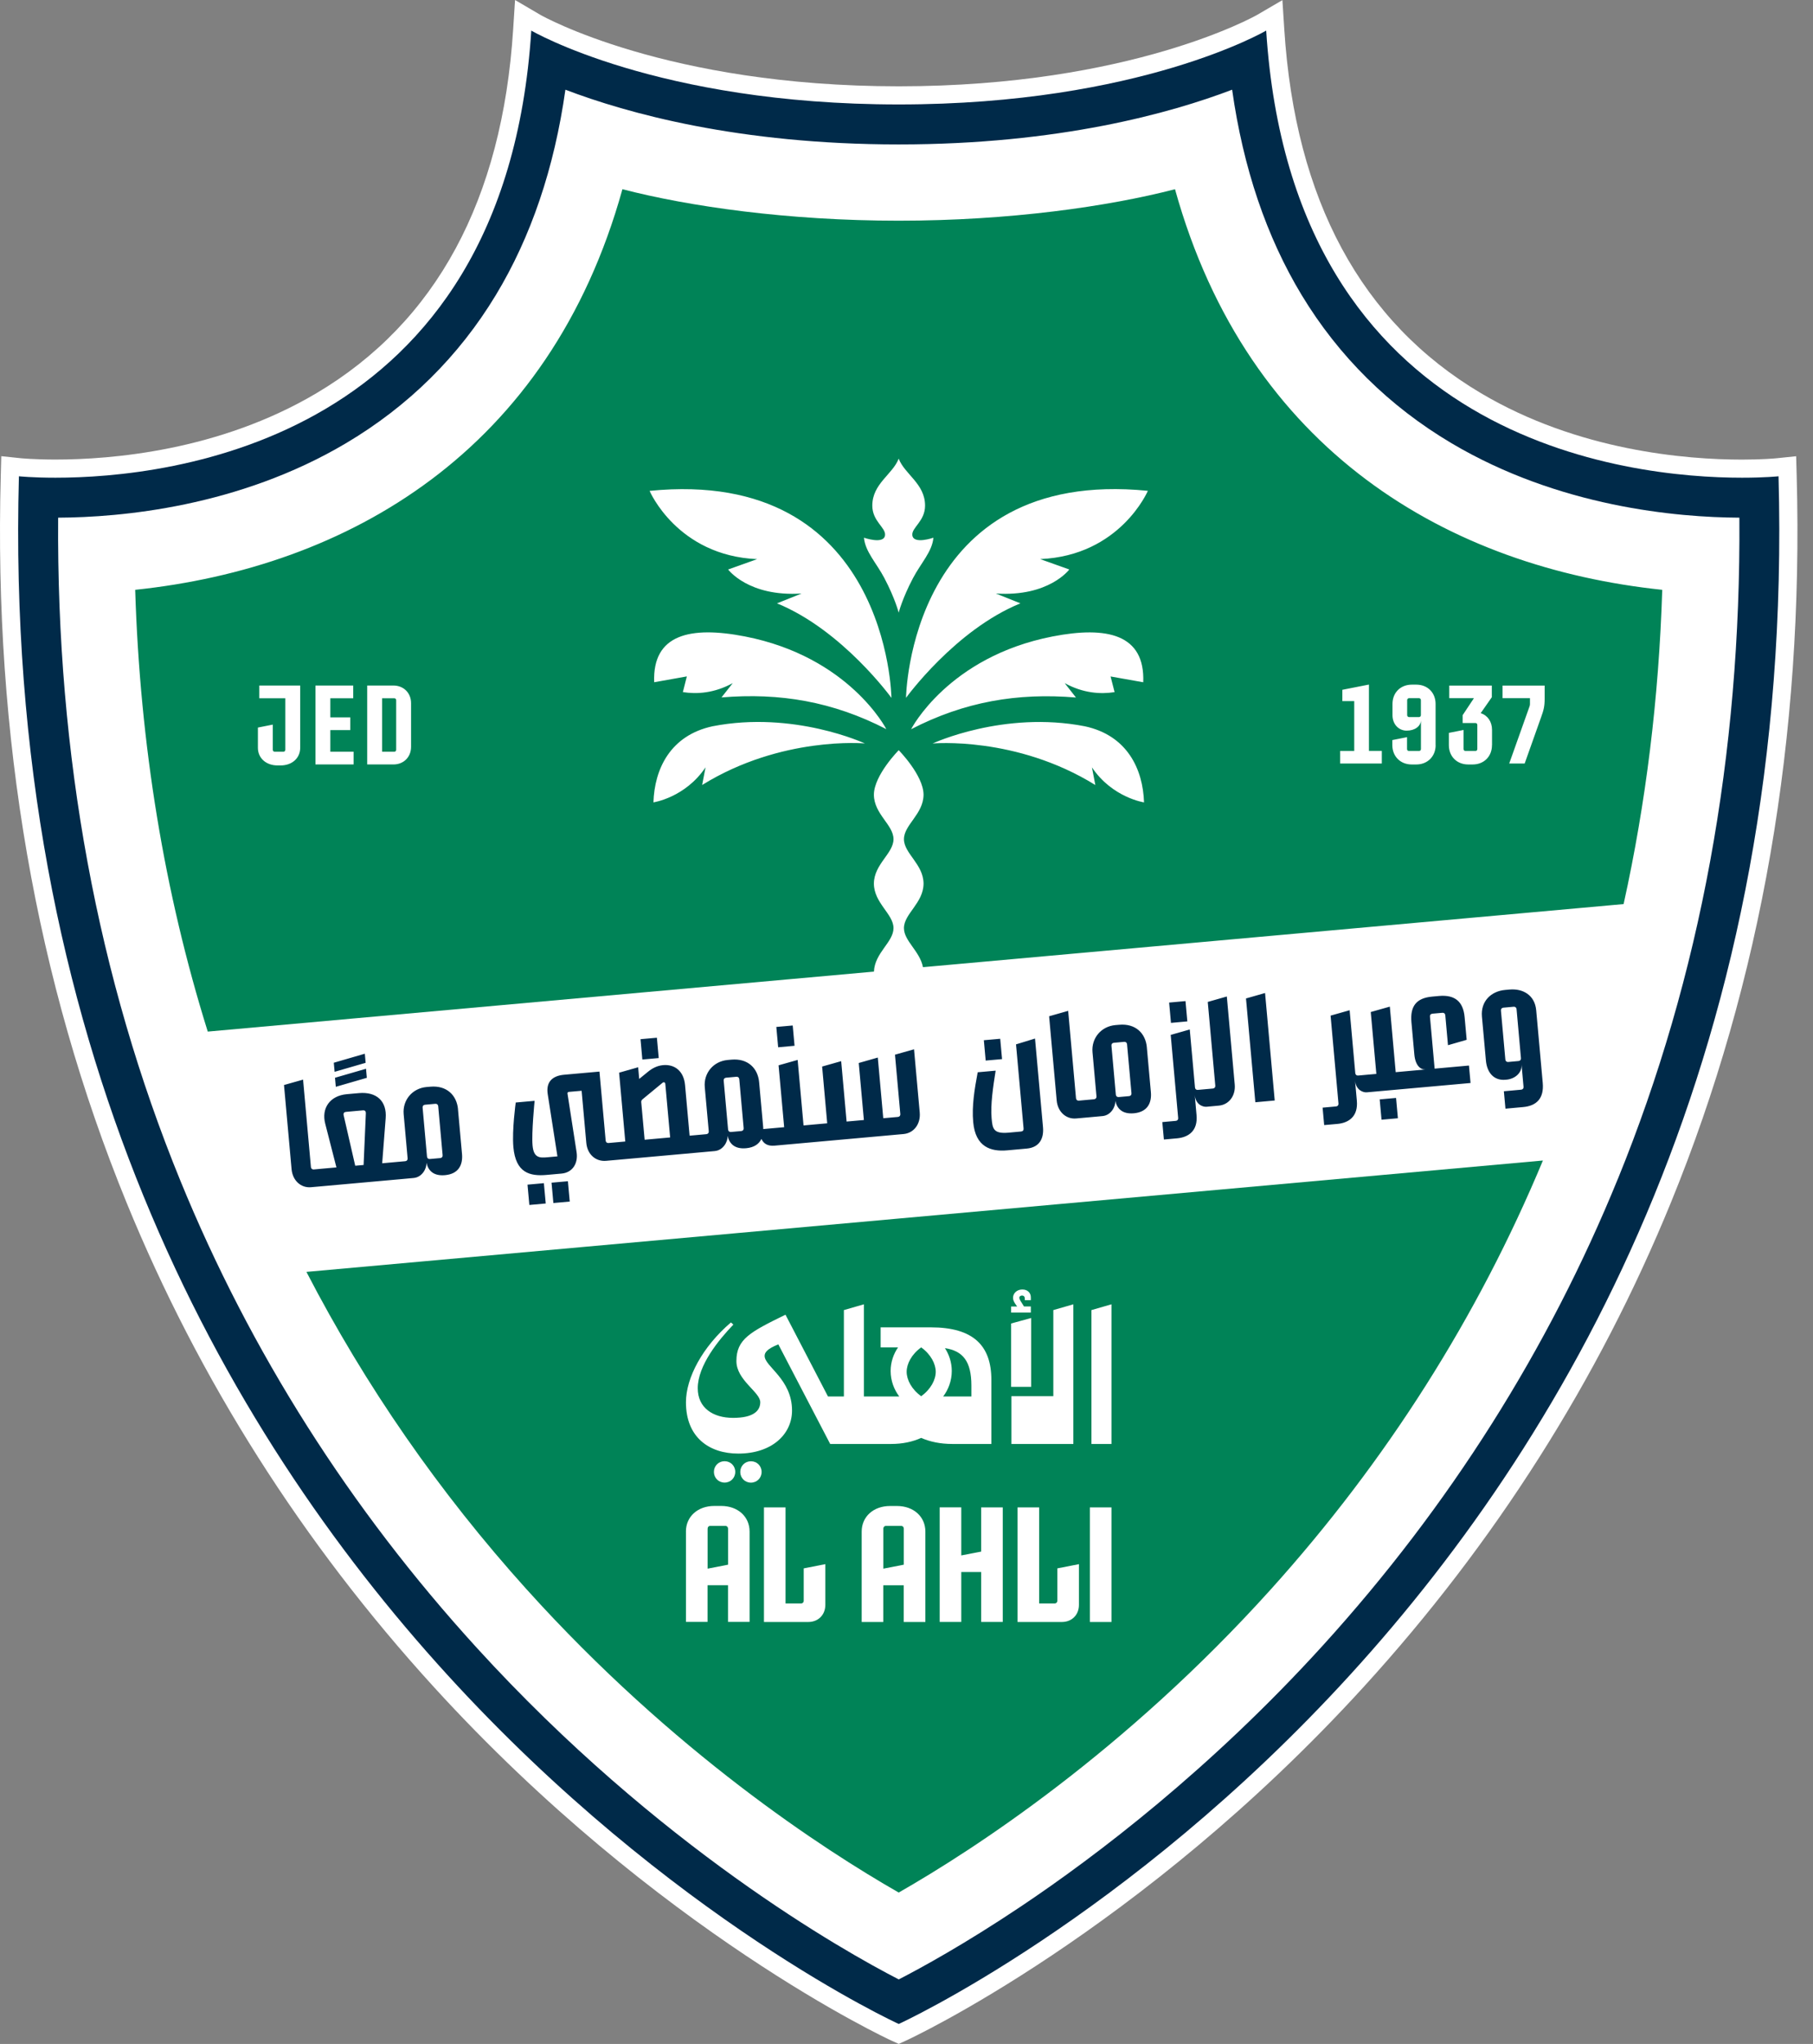
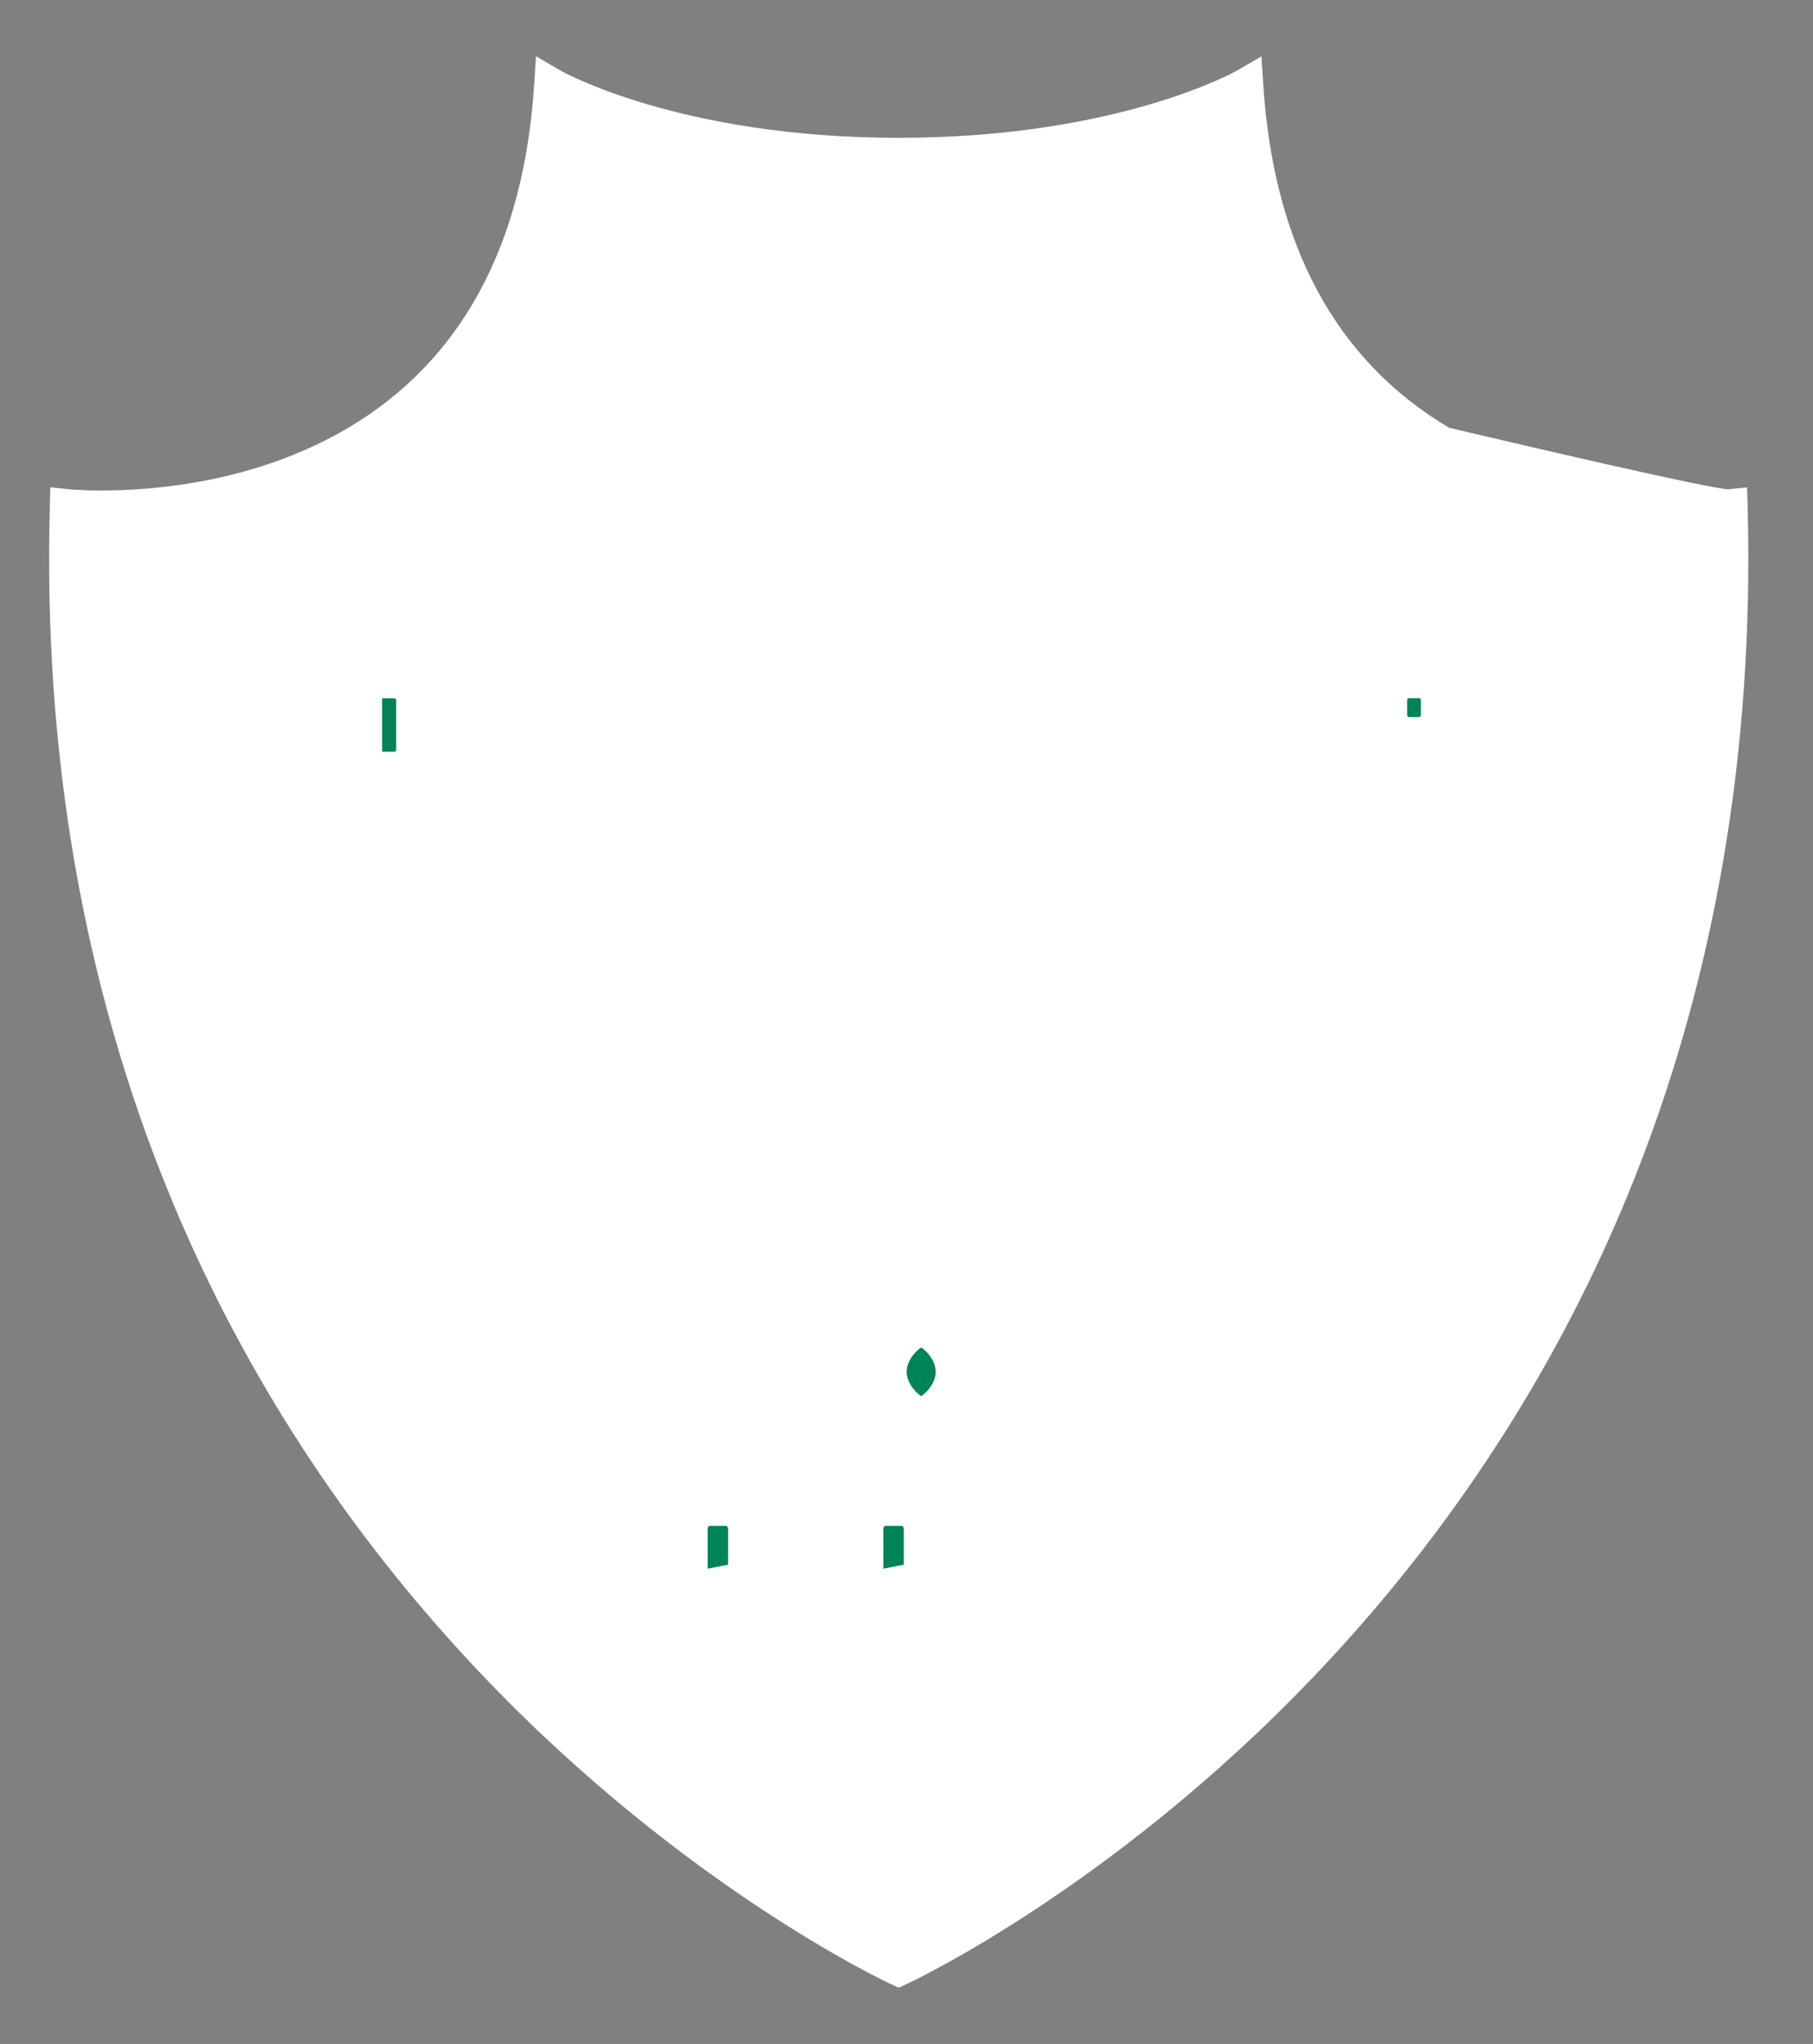
<svg xmlns="http://www.w3.org/2000/svg" width="71" height="80" viewBox="0 0 71 80" fill="none">
  <rect x="0" y="0" width="71" height="80" fill="#808080" stroke="none" />
  <g clip-path="url(#clip0_3703_1990)">
-     <path d="M34.901 79.866C34.81 79.825 25.758 75.638 16.991 66.031C11.846 60.393 7.798 54.016 4.958 47.075C1.41 38.405 -0.248 28.832 0.03 18.623L0.05 17.855L0.814 17.935C0.814 17.935 1.334 17.987 2.17 17.987C4.351 17.987 8.579 17.649 12.394 15.389C17.078 12.613 19.669 7.823 20.096 1.152L20.17 0L21.166 0.584C21.214 0.611 26.09 3.378 35.197 3.378C44.303 3.378 49.181 0.611 49.229 0.584L50.221 0.005L50.295 1.152C50.722 7.823 53.313 12.614 57.997 15.39C61.81 17.65 66.039 17.989 68.219 17.989C69.014 17.989 69.52 17.942 69.576 17.936L70.34 17.857L70.361 18.623C70.639 28.832 68.981 38.405 65.433 47.074C62.593 54.015 58.545 60.392 53.4 66.03C44.633 75.637 35.582 79.824 35.49 79.865L35.196 79.999L34.901 79.865V79.866Z" fill="white" />
-     <path d="M34.917 77.672C34.831 77.633 26.274 73.676 17.986 64.598C13.122 59.271 9.295 53.245 6.61 46.686C3.257 38.492 1.689 29.447 1.952 19.799L1.971 19.073L2.693 19.149C2.693 19.149 3.184 19.199 3.975 19.199C6.037 19.199 10.034 18.879 13.64 16.743C18.068 14.12 20.517 9.594 20.921 3.29L20.991 2.201L21.933 2.753C21.978 2.779 26.588 5.394 35.197 5.394C43.805 5.394 48.416 2.779 48.462 2.753L49.4 2.206L49.47 3.29C49.874 9.594 52.323 14.121 56.751 16.744C60.356 18.88 64.353 19.2 66.415 19.2C67.166 19.2 67.644 19.156 67.697 19.15L68.419 19.076L68.439 19.799C68.702 29.447 67.134 38.492 63.781 46.685C61.096 53.243 57.269 59.27 52.405 64.597C44.117 73.675 35.561 77.632 35.474 77.671L35.196 77.798L34.917 77.671V77.672Z" fill="white" />
-     <path d="M69.651 18.642C69.651 18.642 69.117 18.698 68.221 18.698C63.805 18.698 50.62 17.338 49.586 1.197C49.586 1.197 44.658 4.088 35.196 4.088C25.733 4.088 20.806 1.197 20.806 1.197C19.771 17.336 6.587 18.698 2.171 18.698C1.275 18.698 0.741 18.642 0.741 18.642C-0.463 62.963 35.196 79.219 35.196 79.219C35.196 79.219 70.855 62.963 69.65 18.642H69.651ZM63.361 46.134C60.638 52.816 56.752 58.961 51.81 64.399C47.399 69.252 42.944 72.635 39.984 74.617C37.794 76.083 36.077 77.022 35.197 77.475C33.031 76.36 25.786 72.294 18.672 64.497C13.707 59.057 9.802 52.905 7.064 46.214C3.819 38.285 2.211 29.561 2.277 20.262C4.72 20.25 9.335 19.847 13.554 17.345C15.992 15.899 17.965 13.95 19.417 11.55C20.796 9.272 21.709 6.575 22.142 3.511C24.535 4.424 28.921 5.653 35.197 5.653C41.472 5.653 45.858 4.424 48.252 3.511C48.685 6.575 49.598 9.272 50.976 11.55C52.429 13.95 54.401 15.899 56.839 17.345C61.058 19.846 65.673 20.25 68.117 20.262C68.182 29.53 66.585 38.226 63.362 46.135L63.361 46.134ZM31.116 40.934L31.044 40.138L30.402 40.195L30.474 40.991L31.116 40.932V40.934ZM25.797 41.413L25.725 40.617L25.084 40.674L25.155 41.47L25.797 41.413ZM39.242 41.454L39.17 40.658L38.529 40.715L38.601 41.511L39.242 41.454ZM46.498 39.978L46.426 39.183L45.785 39.241L45.857 40.036L46.498 39.978ZM13.151 42.538L14.366 42.186L14.334 41.832L13.119 42.184L13.151 42.538ZM14.319 41.598L14.287 41.243L13.072 41.596L13.104 41.951L14.319 41.599V41.598ZM17.937 43.418C17.888 42.87 17.495 42.475 16.849 42.534L16.705 42.546C16.146 42.596 15.759 43.06 15.808 43.609L15.963 45.338C15.969 45.4 15.931 45.444 15.87 45.45L15.588 45.475L14.967 45.531L15.103 43.771C15.157 43.105 14.754 42.722 14.052 42.785L13.579 42.827C12.922 42.887 12.578 43.373 12.737 43.984L13.175 45.693L12.6 45.744L12.288 45.773C12.226 45.778 12.182 45.74 12.176 45.679L11.869 42.257L11.122 42.468L11.419 45.767C11.46 46.208 11.786 46.504 12.181 46.468L12.663 46.425L15.648 46.157L16.197 46.107C16.535 46.077 16.711 45.735 16.702 45.513C16.764 45.792 16.951 46.039 17.427 45.996C17.956 45.949 18.131 45.596 18.093 45.166L17.935 43.416L17.937 43.418ZM14.239 45.598L13.911 45.627L13.46 43.662C13.435 43.566 13.483 43.526 13.545 43.52L14.217 43.459C14.279 43.454 14.333 43.484 14.327 43.584L14.239 45.599V45.598ZM17.24 45.328L16.834 45.364C16.773 45.37 16.728 45.333 16.722 45.271L16.55 43.352C16.544 43.29 16.582 43.246 16.643 43.24L17.049 43.203C17.111 43.198 17.155 43.235 17.161 43.297L17.334 45.216C17.34 45.278 17.302 45.322 17.24 45.328ZM48.795 39.08L49.161 43.143L49.92 43.074L49.542 38.867L48.795 39.08ZM54.031 43.031L54.103 43.826L54.744 43.769L54.672 42.974L54.031 43.031ZM48.045 39.003L47.298 39.216L47.593 42.494C47.599 42.555 47.561 42.6 47.499 42.606L47.186 42.634L46.91 42.659C46.848 42.665 46.803 42.627 46.798 42.566L46.593 40.294L45.847 40.506L46.139 43.759C46.145 43.821 46.108 43.865 46.046 43.871L45.518 43.919L45.58 44.601L46.093 44.555C46.55 44.514 46.914 44.259 46.858 43.643L46.788 42.854C46.822 43.238 47.11 43.331 47.248 43.319L47.73 43.275C48.126 43.24 48.393 42.89 48.354 42.449L48.045 39.007V39.003ZM20.658 46.368L20.73 47.163L21.372 47.105L21.299 46.31L20.658 46.368ZM60.16 39.543C60.108 38.953 59.644 38.684 59.114 38.731L58.945 38.746C58.397 38.795 57.982 39.185 58.035 39.79L58.191 41.513C58.231 41.96 58.485 42.304 58.957 42.262L58.998 42.258C59.316 42.23 59.616 42.001 59.585 41.657L59.664 42.539C59.67 42.601 59.632 42.646 59.57 42.651L58.894 42.712L58.956 43.394L59.648 43.331C60.166 43.285 60.472 42.999 60.416 42.383L60.16 39.541V39.543ZM59.47 41.529L59.064 41.566C59.002 41.571 58.958 41.534 58.952 41.472L58.779 39.553C58.774 39.491 58.812 39.447 58.873 39.441L59.279 39.404C59.341 39.399 59.385 39.437 59.391 39.498L59.563 41.417C59.569 41.479 59.532 41.523 59.47 41.529ZM56.182 41.825L55.999 39.788C55.993 39.727 56.031 39.682 56.093 39.676L56.488 39.641C56.55 39.635 56.594 39.673 56.6 39.735L56.705 40.91L57.437 40.699L57.357 39.812C57.303 39.212 56.987 38.926 56.351 38.983L56.089 39.007C55.473 39.062 55.217 39.375 55.274 40.011L55.388 41.273C55.428 41.72 55.644 41.875 55.823 41.859L55.089 41.926L54.658 41.965L54.428 39.4L53.681 39.611L53.9 42.033L53.464 42.072L53.188 42.097C53.126 42.103 53.081 42.065 53.075 42.003L52.854 39.541L52.108 39.752L52.417 43.194C52.423 43.256 52.385 43.3 52.324 43.306L51.795 43.354L51.857 44.036L52.37 43.991C52.826 43.95 53.192 43.695 53.136 43.079L53.065 42.289C53.099 42.673 53.388 42.767 53.526 42.754L55.152 42.608L57.589 42.389L57.527 41.706L56.183 41.827L56.182 41.825ZM35.795 41.07L35.049 41.281L35.258 43.605C35.264 43.666 35.226 43.711 35.165 43.717L34.59 43.768L34.376 41.393L33.63 41.606L33.831 43.838L33.154 43.898L32.942 41.534L32.196 41.745L32.395 43.967L31.898 44.011L31.468 44.05L31.237 41.486L30.49 41.697L30.709 44.119L30.273 44.158L29.889 44.192C29.892 44.161 29.889 44.135 29.887 44.11L29.729 42.36C29.68 41.811 29.287 41.417 28.641 41.475L28.497 41.488C27.938 41.538 27.551 42.002 27.6 42.551L27.756 44.28C27.761 44.342 27.724 44.386 27.662 44.392L27.385 44.417L27.006 44.451L26.828 42.471C26.777 41.912 26.413 41.649 25.966 41.69C25.73 41.712 25.537 41.817 25.374 41.951L25.032 42.23L24.991 41.773L24.245 41.985L24.487 44.679L24.108 44.713L23.831 44.738C23.769 44.744 23.725 44.706 23.719 44.645L23.476 41.942L22.09 42.066C21.608 42.11 21.378 42.368 21.45 42.827L21.83 45.261L21.45 45.295C21.143 45.322 20.901 45.334 20.856 44.837C20.811 44.339 20.936 43.087 20.936 43.087L20.197 43.153C20.197 43.153 20.046 44.232 20.105 44.899C20.195 45.905 20.746 46.047 21.414 45.986L21.993 45.934C22.419 45.895 22.65 45.538 22.579 45.089L22.224 42.804C22.215 42.764 22.245 42.74 22.28 42.737L22.777 42.693L22.961 44.735C23.001 45.182 23.328 45.472 23.738 45.435L24.169 45.397L27.447 45.102L27.99 45.053C28.328 45.022 28.504 44.68 28.495 44.459C28.557 44.738 28.744 44.985 29.221 44.942C29.538 44.913 29.728 44.771 29.818 44.577C29.902 44.755 30.052 44.866 30.334 44.841L31.959 44.695L35.381 44.387C35.791 44.351 36.058 43.991 36.018 43.544L35.795 41.071V41.07ZM25.245 44.61L25.112 43.143C25.106 43.086 25.129 43.053 25.173 43.018L25.948 42.379C25.967 42.362 25.982 42.361 25.992 42.36C26.027 42.356 26.052 42.385 26.055 42.426L26.244 44.52L25.244 44.61H25.245ZM29.03 44.27L28.625 44.306C28.564 44.312 28.519 44.274 28.513 44.212L28.341 42.294C28.335 42.232 28.373 42.187 28.434 42.182L28.839 42.145C28.901 42.139 28.945 42.177 28.951 42.239L29.123 44.158C29.129 44.219 29.091 44.264 29.03 44.27ZM44.913 40.994C44.864 40.446 44.472 40.051 43.825 40.11L43.681 40.122C43.122 40.172 42.735 40.636 42.784 41.185L42.94 42.914C42.945 42.976 42.907 43.02 42.846 43.026L42.563 43.051L42.25 43.08C42.189 43.086 42.144 43.048 42.138 42.986L41.831 39.565L41.085 39.777L41.382 43.075C41.422 43.517 41.749 43.812 42.143 43.777L42.625 43.734L43.174 43.684C43.512 43.654 43.688 43.312 43.679 43.09C43.741 43.369 43.928 43.616 44.405 43.574C44.933 43.526 45.109 43.174 45.07 42.743L44.912 40.993L44.913 40.994ZM44.216 42.903L43.81 42.939C43.749 42.945 43.704 42.907 43.698 42.846L43.526 40.927C43.52 40.865 43.558 40.821 43.62 40.815L44.025 40.778C44.087 40.773 44.132 40.81 44.137 40.872L44.31 42.791C44.316 42.852 44.278 42.897 44.216 42.903ZM21.599 46.291L21.671 47.087L22.312 47.03L22.24 46.234L21.599 46.291ZM40.534 40.649L39.789 40.877L40.085 44.17C40.092 44.242 40.054 44.281 39.986 44.288L39.494 44.333C38.894 44.386 38.869 44.166 38.833 43.771C38.785 43.243 38.892 42.53 38.991 41.906L38.288 41.969C38.166 42.626 38.054 43.278 38.112 43.919C38.2 44.898 38.806 45.082 39.442 45.025L40.207 44.956C40.704 44.912 40.886 44.565 40.845 44.113L40.533 40.65L40.534 40.649Z" fill="#002A49" />
+     <path d="M34.917 77.672C34.831 77.633 26.274 73.676 17.986 64.598C13.122 59.271 9.295 53.245 6.61 46.686C3.257 38.492 1.689 29.447 1.952 19.799L1.971 19.073L2.693 19.149C2.693 19.149 3.184 19.199 3.975 19.199C6.037 19.199 10.034 18.879 13.64 16.743C18.068 14.12 20.517 9.594 20.921 3.29L20.991 2.201L21.933 2.753C21.978 2.779 26.588 5.394 35.197 5.394C43.805 5.394 48.416 2.779 48.462 2.753L49.4 2.206L49.47 3.29C49.874 9.594 52.323 14.121 56.751 16.744C67.166 19.2 67.644 19.156 67.697 19.15L68.419 19.076L68.439 19.799C68.702 29.447 67.134 38.492 63.781 46.685C61.096 53.243 57.269 59.27 52.405 64.597C44.117 73.675 35.561 77.632 35.474 77.671L35.196 77.798L34.917 77.671V77.672Z" fill="white" />
    <path d="M55.183 27.326H55.569C55.611 27.326 55.644 27.36 55.644 27.401V27.992C55.644 28.034 55.61 28.067 55.569 28.067H55.183C55.14 28.067 55.107 28.033 55.107 27.992V27.401C55.107 27.359 55.142 27.326 55.183 27.326Z" fill="#008357" />
    <path d="M15.439 27.33H14.963V29.423H15.439C15.484 29.423 15.515 29.392 15.515 29.346V27.407C15.515 27.361 15.484 27.33 15.439 27.33Z" fill="#008357" />
-     <path d="M46.016 7.406C43.406 8.082 39.537 8.638 35.195 8.638C30.854 8.638 26.985 8.082 24.375 7.406C21.518 17.686 13.618 22.211 5.294 23.086C5.483 29.154 6.436 34.941 8.136 40.377L34.225 38.029C34.255 37.29 34.991 36.877 34.991 36.326C34.991 35.775 34.227 35.347 34.223 34.585C34.227 33.823 34.991 33.406 34.991 32.845C34.991 32.283 34.227 31.866 34.223 31.104C34.227 30.342 35.195 29.363 35.195 29.363C35.195 29.363 36.163 30.342 36.168 31.104C36.163 31.866 35.4 32.283 35.4 32.845C35.4 33.406 36.163 33.823 36.168 34.585C36.163 35.347 35.4 35.765 35.4 36.326C35.4 36.833 36.022 37.223 36.145 37.856L63.583 35.386C64.456 31.439 64.963 27.331 65.096 23.086C56.771 22.211 48.872 17.687 46.015 7.406H46.016ZM11.756 29.27C11.756 29.672 11.439 29.959 10.99 29.959H10.867C10.419 29.959 10.1 29.672 10.1 29.27V28.477L10.683 28.361V29.346C10.683 29.392 10.714 29.423 10.76 29.423H11.097C11.143 29.423 11.174 29.392 11.174 29.346V27.33H10.154V26.832H11.756V29.27ZM13.849 29.921H12.354V26.832H13.833V27.33H12.936V28.078H13.718V28.576H12.936V29.423H13.848V29.921H13.849ZM16.098 29.231C16.098 29.63 15.81 29.921 15.408 29.921H14.38V26.832H15.408C15.807 26.832 16.098 27.123 16.098 27.521V29.231ZM27.497 30.726L27.63 30.034C26.833 31.221 25.59 31.405 25.59 31.405C25.63 30.113 26.24 28.784 27.908 28.426C31.088 27.806 33.87 29.099 33.87 29.099C33.87 29.099 30.608 28.798 27.497 30.725V30.726ZM28.254 27.299L28.696 26.737C27.966 27.138 27.28 27.174 26.742 27.089L26.898 26.475L25.619 26.703C25.546 24.827 27.032 24.494 29.174 24.911C33.262 25.709 34.71 28.539 34.71 28.539C32.622 27.462 30.543 27.106 28.254 27.298V27.299ZM30.43 23.615L31.391 23.23C29.312 23.368 28.515 22.29 28.515 22.29L29.651 21.885C26.518 21.749 25.439 19.213 25.439 19.213C34.8 18.279 34.91 27.315 34.91 27.315C34.91 27.315 32.986 24.658 30.43 23.616V23.615ZM34.635 22.629C34.319 22.03 33.883 21.591 33.834 21.046C33.834 21.046 34.625 21.323 34.66 20.943C34.688 20.648 34.161 20.401 34.161 19.79C34.161 18.931 34.959 18.566 35.194 17.952C35.43 18.567 36.227 18.933 36.227 19.79C36.227 20.401 35.7 20.648 35.728 20.943C35.763 21.323 36.554 21.046 36.554 21.046C36.506 21.591 36.07 22.03 35.754 22.629C35.336 23.421 35.194 23.979 35.194 23.979C35.194 23.979 35.052 23.421 34.634 22.629H34.635ZM35.681 28.541C35.681 28.541 37.129 25.71 41.217 24.912C43.359 24.494 44.844 24.829 44.771 26.704L43.492 26.477L43.649 27.09C43.111 27.175 42.425 27.139 41.695 26.738L42.137 27.301C39.848 27.109 37.768 27.464 35.681 28.542V28.541ZM42.762 30.034L42.895 30.726C39.784 28.799 36.522 29.101 36.522 29.101C36.522 29.101 39.304 27.807 42.483 28.427C44.152 28.785 44.761 30.114 44.802 31.406C44.802 31.406 43.559 31.221 42.762 30.035V30.034ZM40.739 21.885L41.875 22.29C41.875 22.29 41.079 23.368 39 23.23L39.961 23.615C37.404 24.656 35.481 27.314 35.481 27.314C35.481 27.314 35.59 18.278 44.952 19.211C44.952 19.211 43.873 21.747 40.739 21.883V21.885ZM54.113 29.885H52.481V29.392H53.034V27.442H52.569V26.999L53.61 26.794V29.391H54.114V29.883L54.113 29.885ZM56.222 29.166C56.222 29.605 55.904 29.922 55.465 29.922H55.283C54.844 29.922 54.526 29.605 54.526 29.166V28.966L55.102 28.853V29.318C55.102 29.363 55.131 29.393 55.177 29.393H55.57C55.616 29.393 55.646 29.363 55.646 29.318V28.182C55.646 28.424 55.407 28.598 55.089 28.598C54.771 28.598 54.532 28.344 54.532 27.992V27.553C54.532 27.11 54.847 26.797 55.29 26.797H55.464C55.907 26.797 56.22 27.111 56.22 27.553V29.166H56.222ZM58.428 29.166C58.428 29.609 58.114 29.922 57.671 29.922H57.497C57.055 29.922 56.74 29.608 56.74 29.166V28.685L57.316 28.571V29.318C57.316 29.363 57.346 29.393 57.392 29.393H57.778C57.824 29.393 57.854 29.363 57.854 29.318V28.375C57.854 28.329 57.824 28.299 57.778 28.299H57.279V27.993L57.721 27.327H56.755V26.834H58.422V27.289L57.986 27.914C58.255 27.998 58.43 28.243 58.43 28.566V29.168L58.428 29.166ZM60.491 27.349C60.491 27.64 60.454 27.792 60.355 28.064L59.708 29.885H59.103L59.902 27.64C59.913 27.61 59.916 27.583 59.916 27.55V27.327H58.841V26.834H60.491V27.349Z" fill="#008357" />
    <path d="M28.511 59.834C28.511 59.768 28.466 59.723 28.4 59.723H27.822C27.755 59.723 27.711 59.768 27.711 59.834V61.398L28.512 61.242V59.834H28.511Z" fill="#008357" />
-     <path d="M38.041 54.659V54.23C38.041 53.283 37.709 52.874 37.005 52.767C37.167 53.016 37.273 53.325 37.273 53.66C37.273 54.046 37.137 54.394 36.936 54.659H38.041Z" fill="#008357" />
-     <path d="M20.625 62.209C26.367 68.578 32.263 72.398 35.195 74.075C38.129 72.398 44.025 68.578 49.768 62.208C54.293 57.189 57.872 51.544 60.423 45.423L12 49.782C14.309 54.24 17.195 58.406 20.625 62.21V62.209ZM29.408 58.031C29.171 58.031 28.99 57.848 28.99 57.613C28.99 57.377 29.173 57.194 29.408 57.194C29.643 57.194 29.826 57.377 29.826 57.613C29.826 57.848 29.643 58.031 29.408 58.031ZM32.321 62.817C32.321 63.207 32.043 63.485 31.654 63.485H29.918V59H30.763V62.761H31.365C31.431 62.761 31.475 62.717 31.475 62.65V61.387L32.321 61.221V62.817ZM36.238 63.485H35.392V62.049H34.591V63.485H33.745V59.946C33.745 59.362 34.207 58.945 34.858 58.945H35.126C35.777 58.945 36.239 59.362 36.239 59.946V63.485H36.238ZM42.743 51.277L43.527 51.051V56.517H42.743V51.277ZM42.681 59H43.527V63.485H42.681V59ZM42.253 62.817C42.253 63.207 41.975 63.485 41.585 63.485H39.849V59H40.695V62.761H41.296C41.362 62.761 41.407 62.717 41.407 62.65V61.387L42.253 61.221V62.817ZM41.25 51.277L42.034 51.051V56.517H39.608V54.648H41.25V51.277ZM39.597 51.137H39.833L39.758 51.03C39.694 50.933 39.672 50.869 39.672 50.793C39.672 50.632 39.811 50.471 40.037 50.471C40.241 50.471 40.369 50.6 40.369 50.782V50.889H40.133V50.825C40.133 50.75 40.089 50.707 40.025 50.707C39.971 50.707 39.918 50.739 39.918 50.793C39.918 50.825 39.939 50.869 39.961 50.911L40.101 51.136H40.369V51.373H39.597V51.136V51.137ZM39.597 51.802L40.381 51.587V54.282H39.597V51.802ZM39.27 63.483H38.424V61.53H37.645V63.483H36.799V58.999H37.645V60.88L38.424 60.73V59H39.27V63.485V63.483ZM28.623 51.759L28.72 51.845C28.141 52.446 27.325 53.445 27.325 54.336C27.325 55.109 27.926 55.496 28.71 55.496C29.494 55.496 29.773 55.227 29.773 54.883C29.773 54.486 28.839 54.024 28.839 53.273C28.839 52.414 29.376 52.135 30.761 51.458L32.425 54.658H33.048V51.277L33.832 51.051V54.659H35.217C35.016 54.395 34.879 54.046 34.879 53.661C34.879 53.311 34.994 52.991 35.169 52.737H34.487V51.953H36.451C38.115 51.953 38.824 52.662 38.824 54.015V56.517H37.289C36.827 56.517 36.419 56.431 36.075 56.28C35.743 56.431 35.345 56.517 34.905 56.517H32.511L30.481 52.619C30.019 52.802 29.944 52.952 29.944 53.071C29.944 53.489 31.017 53.973 31.017 55.208C31.017 56.142 30.223 56.894 28.913 56.894C27.775 56.894 26.863 56.261 26.863 54.886C26.863 53.93 27.507 52.717 28.624 51.761L28.623 51.759ZM28.794 57.61C28.794 57.847 28.611 58.029 28.376 58.029C28.141 58.029 27.958 57.846 27.958 57.61C27.958 57.375 28.141 57.192 28.376 57.192C28.611 57.192 28.794 57.375 28.794 57.61ZM26.862 59.944C26.862 59.36 27.323 58.943 27.975 58.943H28.242C28.894 58.943 29.355 59.36 29.355 59.944V63.482H28.51V62.047H27.709V63.482H26.863V59.944H26.862Z" fill="#008357" />
    <path d="M35.282 59.723H34.704C34.638 59.723 34.593 59.768 34.593 59.834V61.398L35.394 61.242V59.834C35.394 59.768 35.35 59.723 35.283 59.723H35.282Z" fill="#008357" />
    <path d="M36.075 54.648C36.451 54.379 36.645 54.003 36.645 53.693C36.645 53.382 36.451 53.006 36.075 52.737C35.699 53.006 35.506 53.382 35.506 53.693C35.506 54.003 35.699 54.379 36.075 54.648Z" fill="#008357" />
  </g>
  <defs>
    <clipPath id="clip0_3703_1990">
      <rect width="70.391" height="80" fill="white" />
    </clipPath>
  </defs>
</svg>